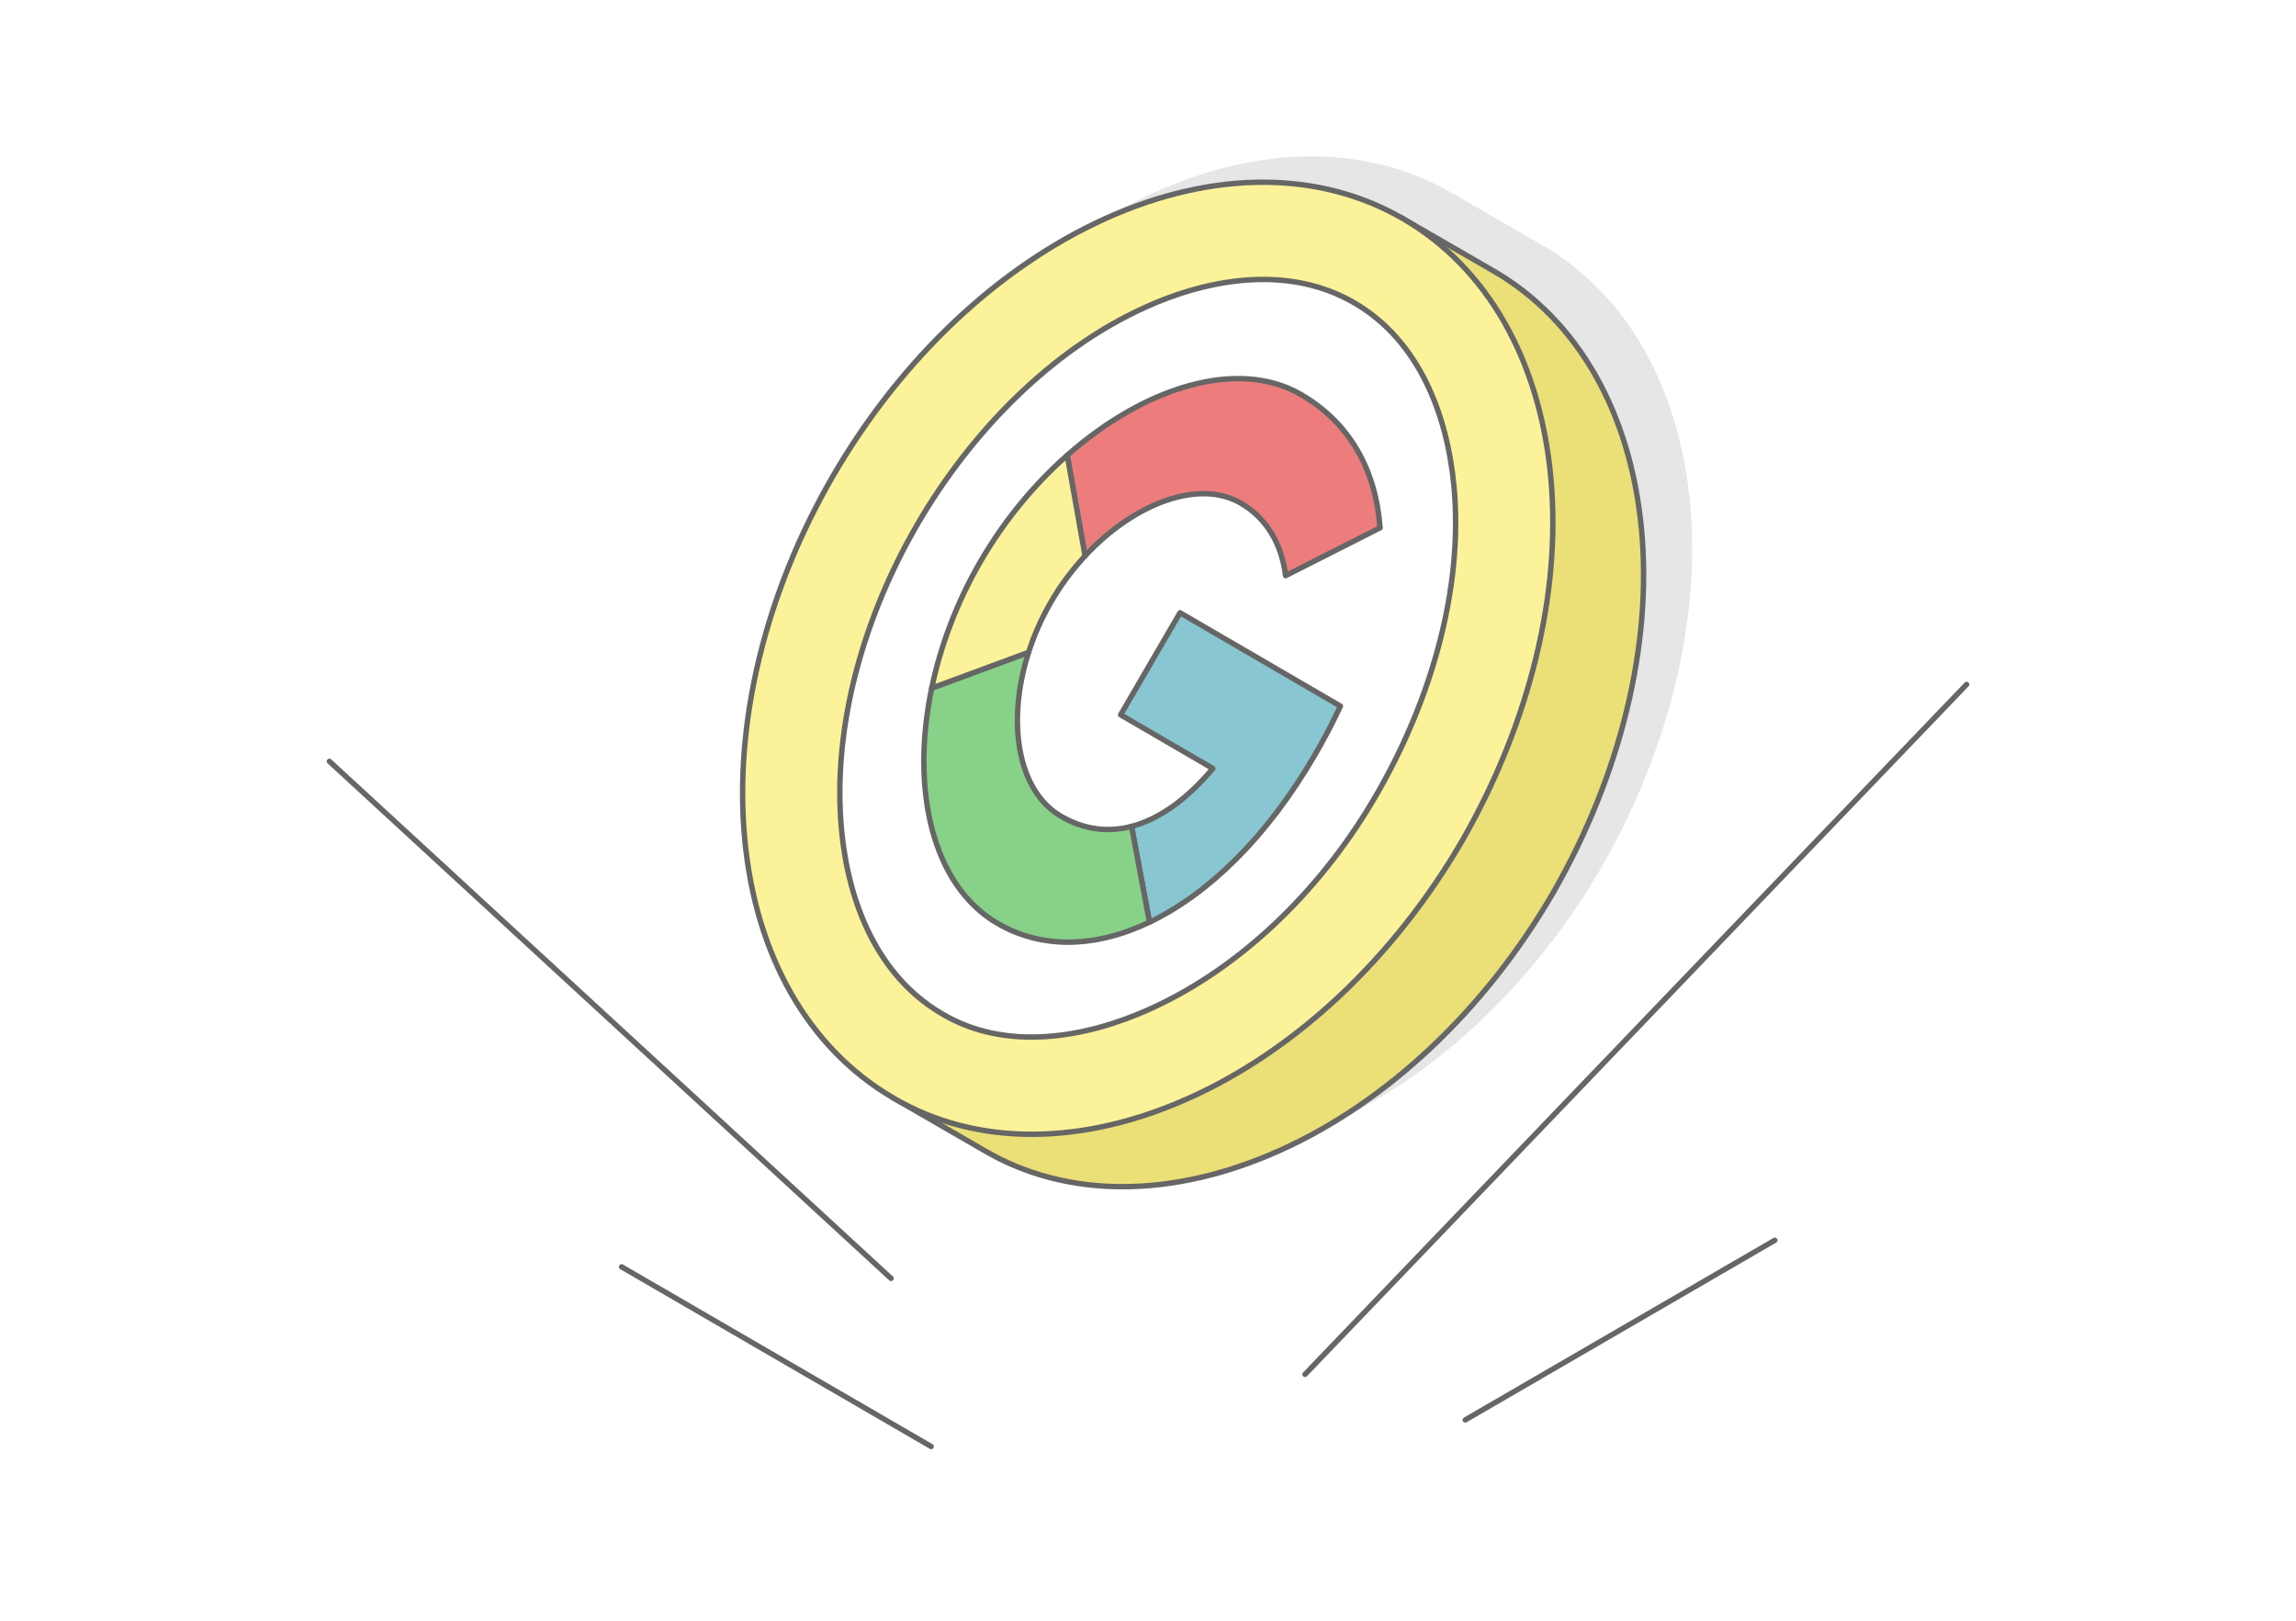
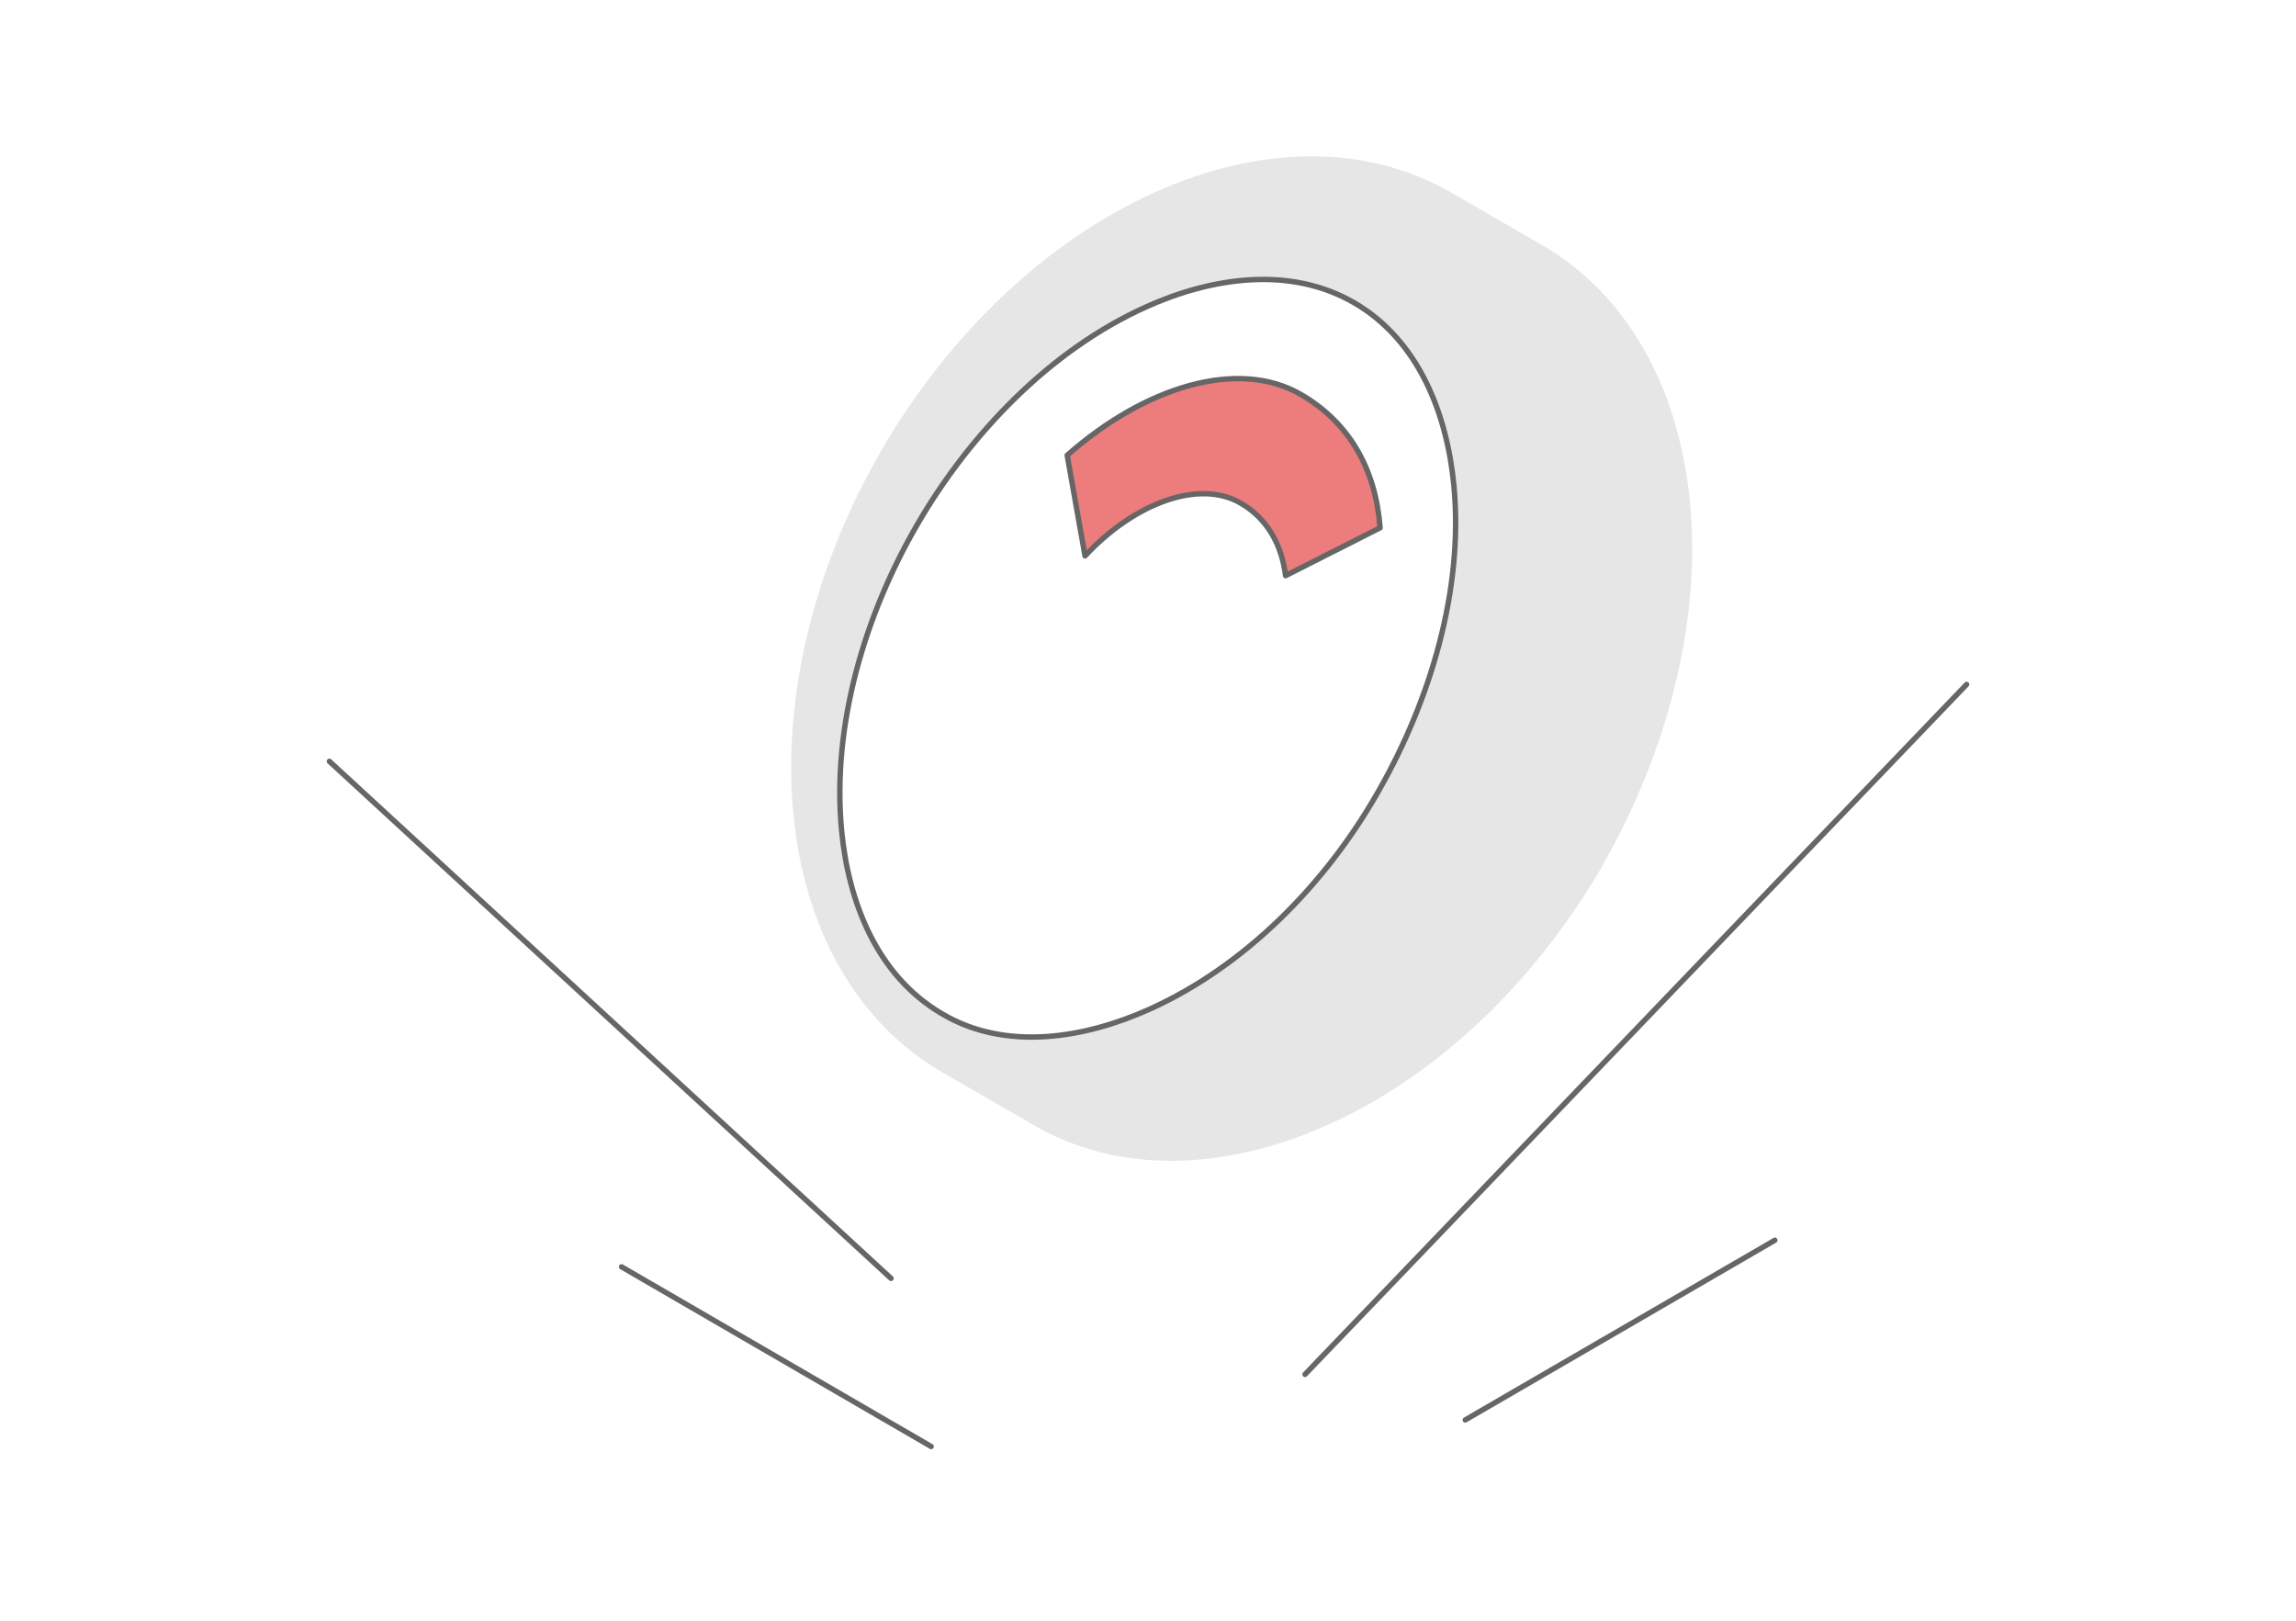
<svg xmlns="http://www.w3.org/2000/svg" xml:space="preserve" width="425px" height="300px" version="1.1" style="shape-rendering:geometricPrecision; text-rendering:geometricPrecision; image-rendering:optimizeQuality; fill-rule:evenodd; clip-rule:evenodd" viewBox="0 0 19848.9 14011">
  <defs>
    <style type="text/css">
   
    .str1 {stroke:#666666;stroke-width:46.7;stroke-linecap:round;stroke-linejoin:round;stroke-miterlimit:2.613}
    .str0 {stroke:#666666;stroke-width:46.7;stroke-linecap:round;stroke-linejoin:round;stroke-miterlimit:2.613}
    .fil1 {fill:none}
    .fil5 {fill:#88C6D1}
    .fil6 {fill:#88D189}
    .fil2 {fill:#E6E6E6}
    .fil3 {fill:#EBDF78}
    .fil7 {fill:#ED7D7D}
    .fil4 {fill:#FBF299}
    .fil0 {fill:white}
   
  </style>
  </defs>
  <g id="Layer_x0020_1">
    <g id="_2517408266752">
      <rect class="fil0" width="19848.9" height="14011" />
      <g>
        <path class="fil1 str0" d="M11282.1 11881l5719.2 -5964m-8951.4 6587.8l-2676.2 -1553.1m2329.1 99.6l-4855.2 -4469.5m9819.6 5693.3l2676.1 -1553.1" />
      </g>
      <path class="fil2" d="M12525 1653.2l0.1 -0.1 23.6 13.6 3 1.7 1.3 0.8 783.3 452.2c723,420.6 1178.9,1218.2 1274.4,2229.9 94.7,1003.8 -182.9,2124.5 -756.7,3130.4l-9.9 17.4c-588,1010.3 -1431.6,1805.2 -2358.4,2222 -921.8,414.7 -1840.4,422.8 -2558.6,-0.1l-10.4 -6.1 -737.5 -425.8c-12.3,-6.9 -24.5,-13.9 -36.7,-21.1l-10.4 -6.1c-720,-424.1 -1178.3,-1218 -1273.8,-2229.3 -95.4,-1011 179.2,-2138.3 766.6,-3147.8 587.9,-1010.3 1431.7,-1805.2 2358.5,-2222.2 914.8,-411.6 1823.2,-414.4 2541.6,-9.4z" />
-       <path class="fil3 str0" d="M7989.6 4561.4c587.8,-1010.3 1431.6,-1805.2 2358.4,-2222.2 570.5,-256.7 1138.5,-354.3 1659.5,-293.3l97.6 -169.2 811.2 468.3c723.1,420.6 1179,1218.2 1274.4,2229.9 94.8,1003.8 -182.8,2124.5 -756.6,3130.4l-10 17.4c-587.9,1010.3 -1431.5,1805.2 -2358.3,2222.1 -921.8,414.6 -1840.4,422.7 -2558.7,-0.2l-10.4 -6.1 -784.5 -453 95.4 -165.3c-321.4,-426 -524.7,-975.6 -584.7,-1611.1 -95.3,-1010.9 179.3,-2138.2 766.7,-3147.7z" />
      <g>
-         <path class="fil4 str0" d="M7205 4108.4c587.9,-1010.3 1431.7,-1805.2 2358.4,-2222.2 926.3,-416.7 1845.9,-414.4 2568.4,5.8 723,420.6 1178.9,1218.2 1274.4,2229.9 94.7,1003.9 -182.9,2124.6 -756.7,3130.4l-9.9 17.4c-588,1010.3 -1431.5,1805.2 -2358.4,2222.1 -921.8,414.7 -1840.4,422.8 -2558.6,-0.2l-10.4 -6.1c-720,-424 -1178.3,-1217.9 -1273.8,-2229.3 -95.4,-1011 179.2,-2138.2 766.6,-3147.8z" />
        <g>
          <path class="fil0 str0" d="M7931.7 4531.2c-453.7,779.7 -742,1738.1 -656.3,2646 58.4,619.5 305,1255 863.4,1584l10.4 6.1c550,324 1232.5,207.2 1787,-42.2 831.8,-374.1 1525.1,-1086.7 1973,-1871.9l10 -17.4c443,-776.6 735,-1734.2 650,-2634.9 -58.1,-615.9 -301.5,-1257.2 -860.1,-1582.1 -558.1,-324.7 -1236.9,-219.6 -1800.6,34.1 -832.4,374.5 -1522.6,1097.8 -1976.8,1878.3z" />
          <g>
-             <path class="fil5 str1" d="M9937.3 7972.3c504.9,-241.2 1013.6,-730.8 1428.2,-1443.2 82.9,-142.3 157.1,-284.2 222.5,-424.8 -462.2,-269 -924.4,-538.1 -1386.6,-807.1l-513.6 882.4 797.4 464.1c-222.4,264 -461.6,437.1 -703.1,500.4l0 0 155.2 828.2z" />
-             <path class="fil6 str1" d="M8054.5 5948.7c-183.9,881.8 6.7,1706.7 569.4,2034.2 382.9,222.9 846.5,212.4 1313.4,-10.6l-155.2 -828.2 0 0c-204.5,53.6 -410.5,28.4 -609.2,-87.2 -378.3,-220.2 -472.5,-819.9 -280.8,-1417.6l-837.6 309.4z" />
            <path class="fil7 str1" d="M11248.2 3411.2c-541.8,-315.3 -1347.7,-71 -2022.3,524.7l154.4 870c423.7,-455.7 984.7,-666.7 1346.5,-456 224.8,130.8 352.6,352.9 387.1,626.6l817 -413.6c-37.3,-496.5 -257.2,-904 -682.7,-1151.7z" />
-             <path class="fil4 str1" d="M9225.9 3935.9c-281.3,248.4 -539.8,557.8 -746.6,913.2 -206.8,355.2 -348.2,732.3 -424.8,1099.6l837.5 -309.3 0.1 -0.1c47.5,-148.1 112.5,-296 195.1,-438 84.9,-145.9 184.5,-278.7 293.1,-395.4l-154.4 -870z" />
          </g>
        </g>
      </g>
    </g>
  </g>
</svg>